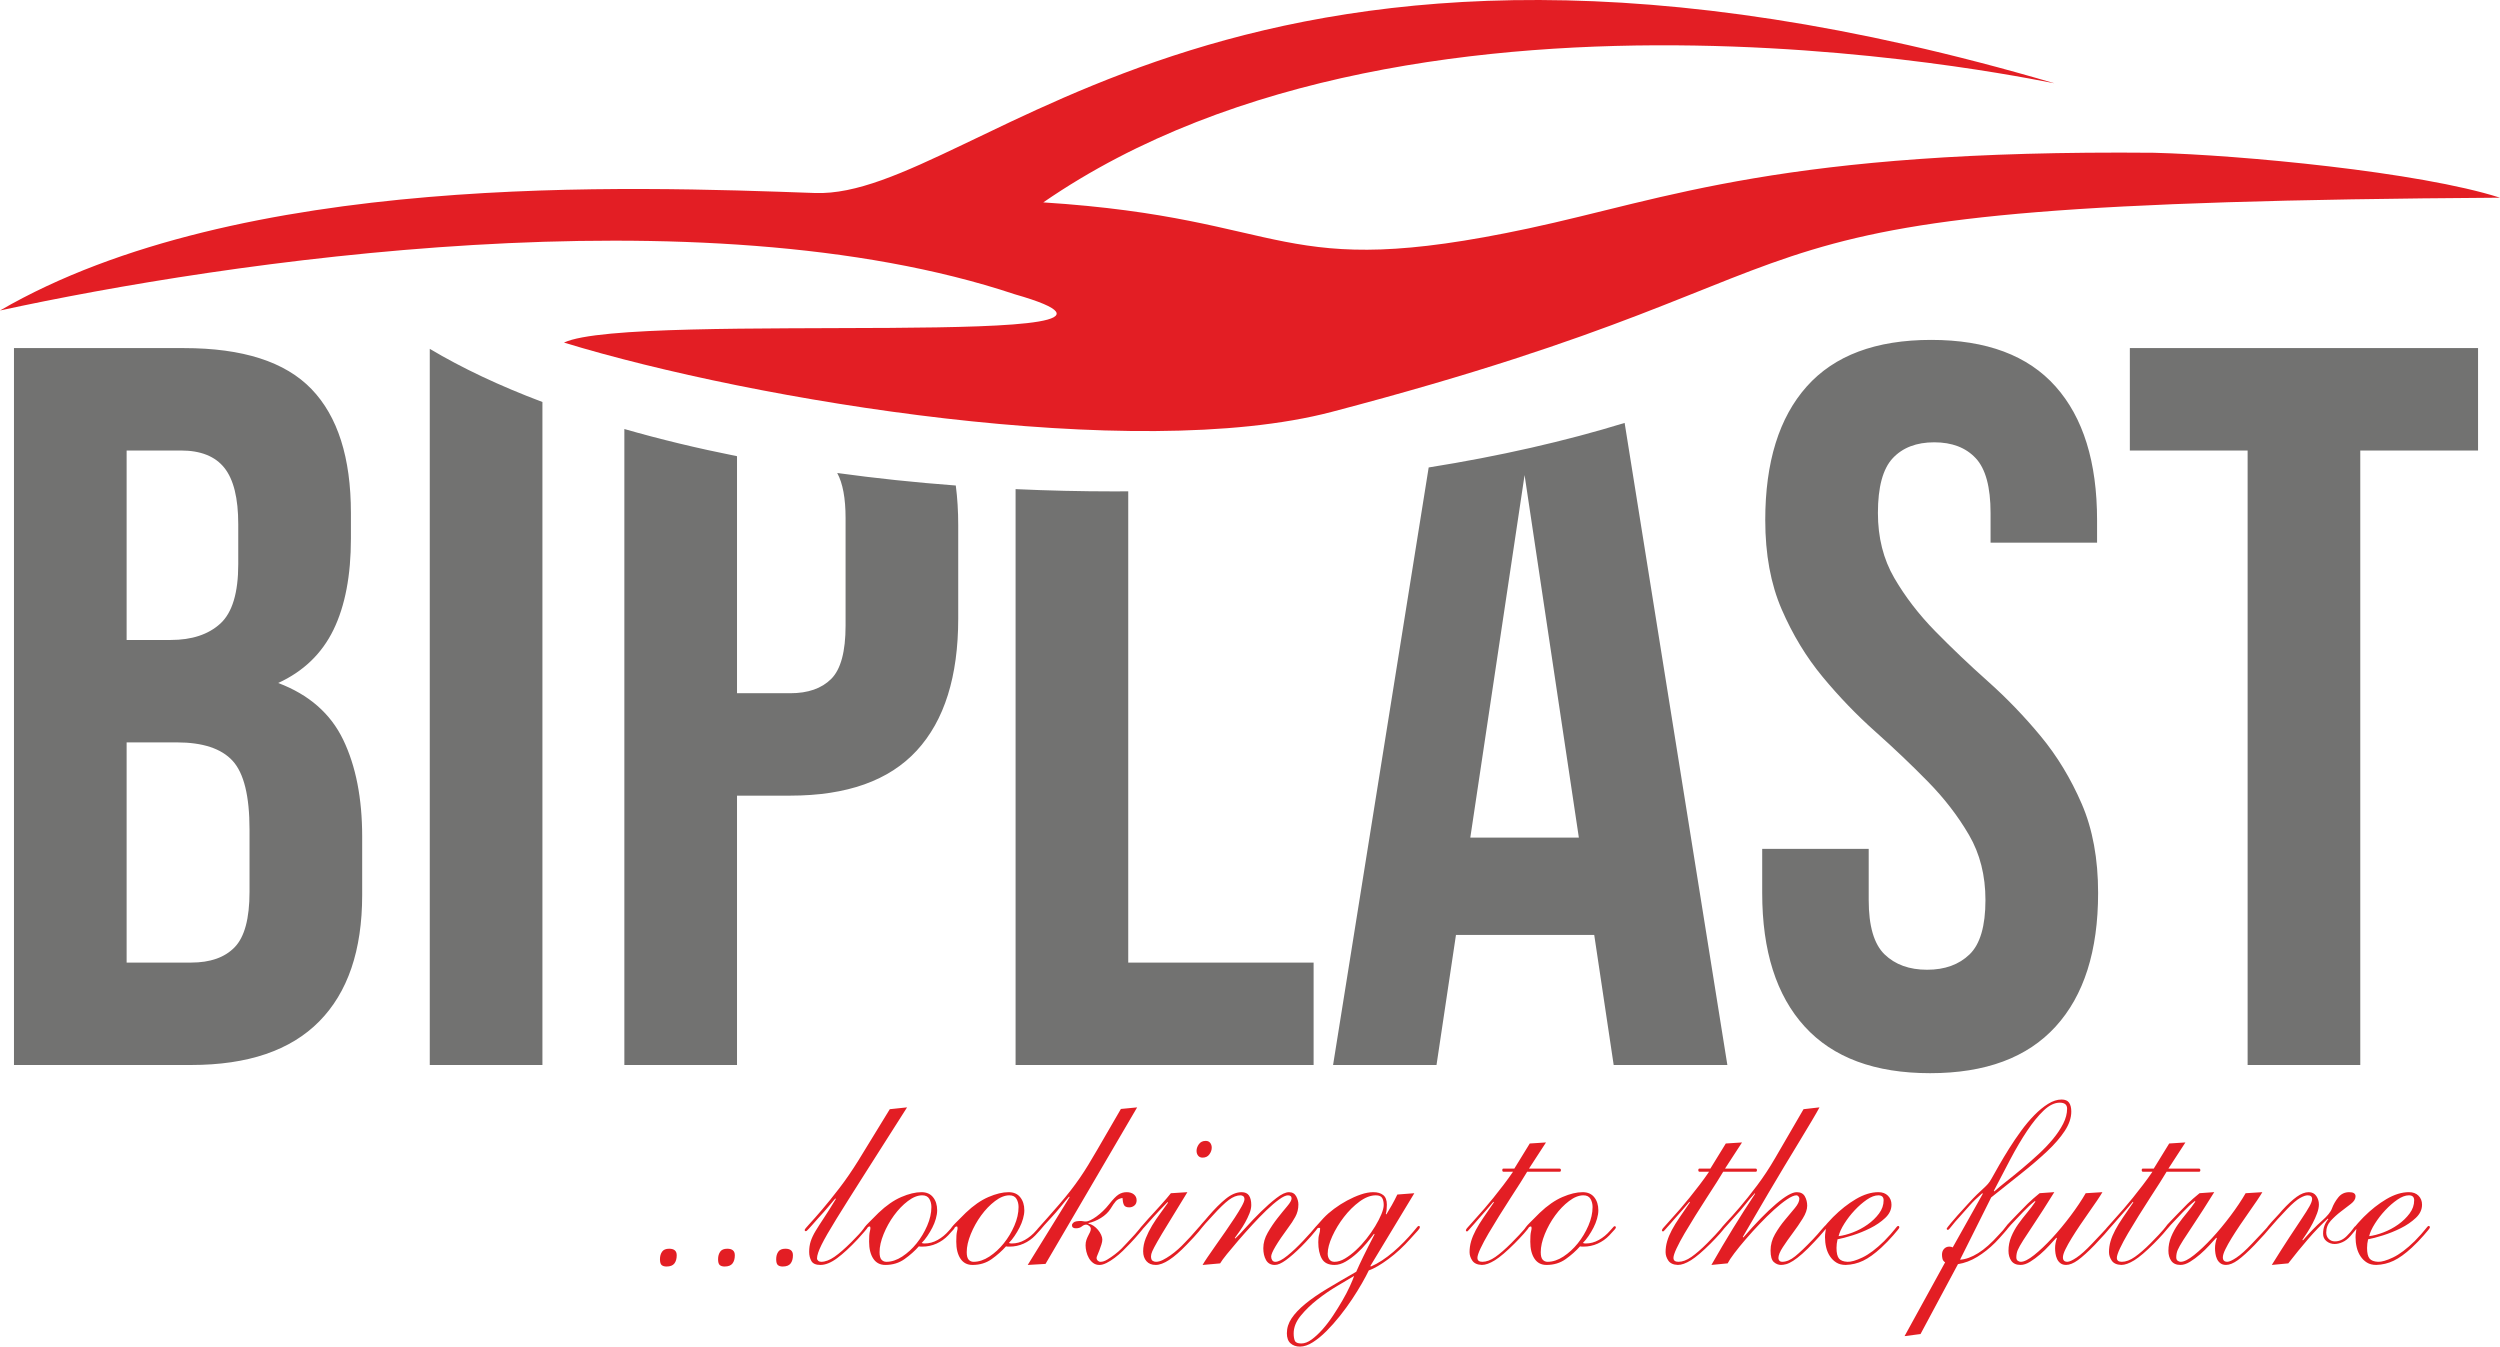
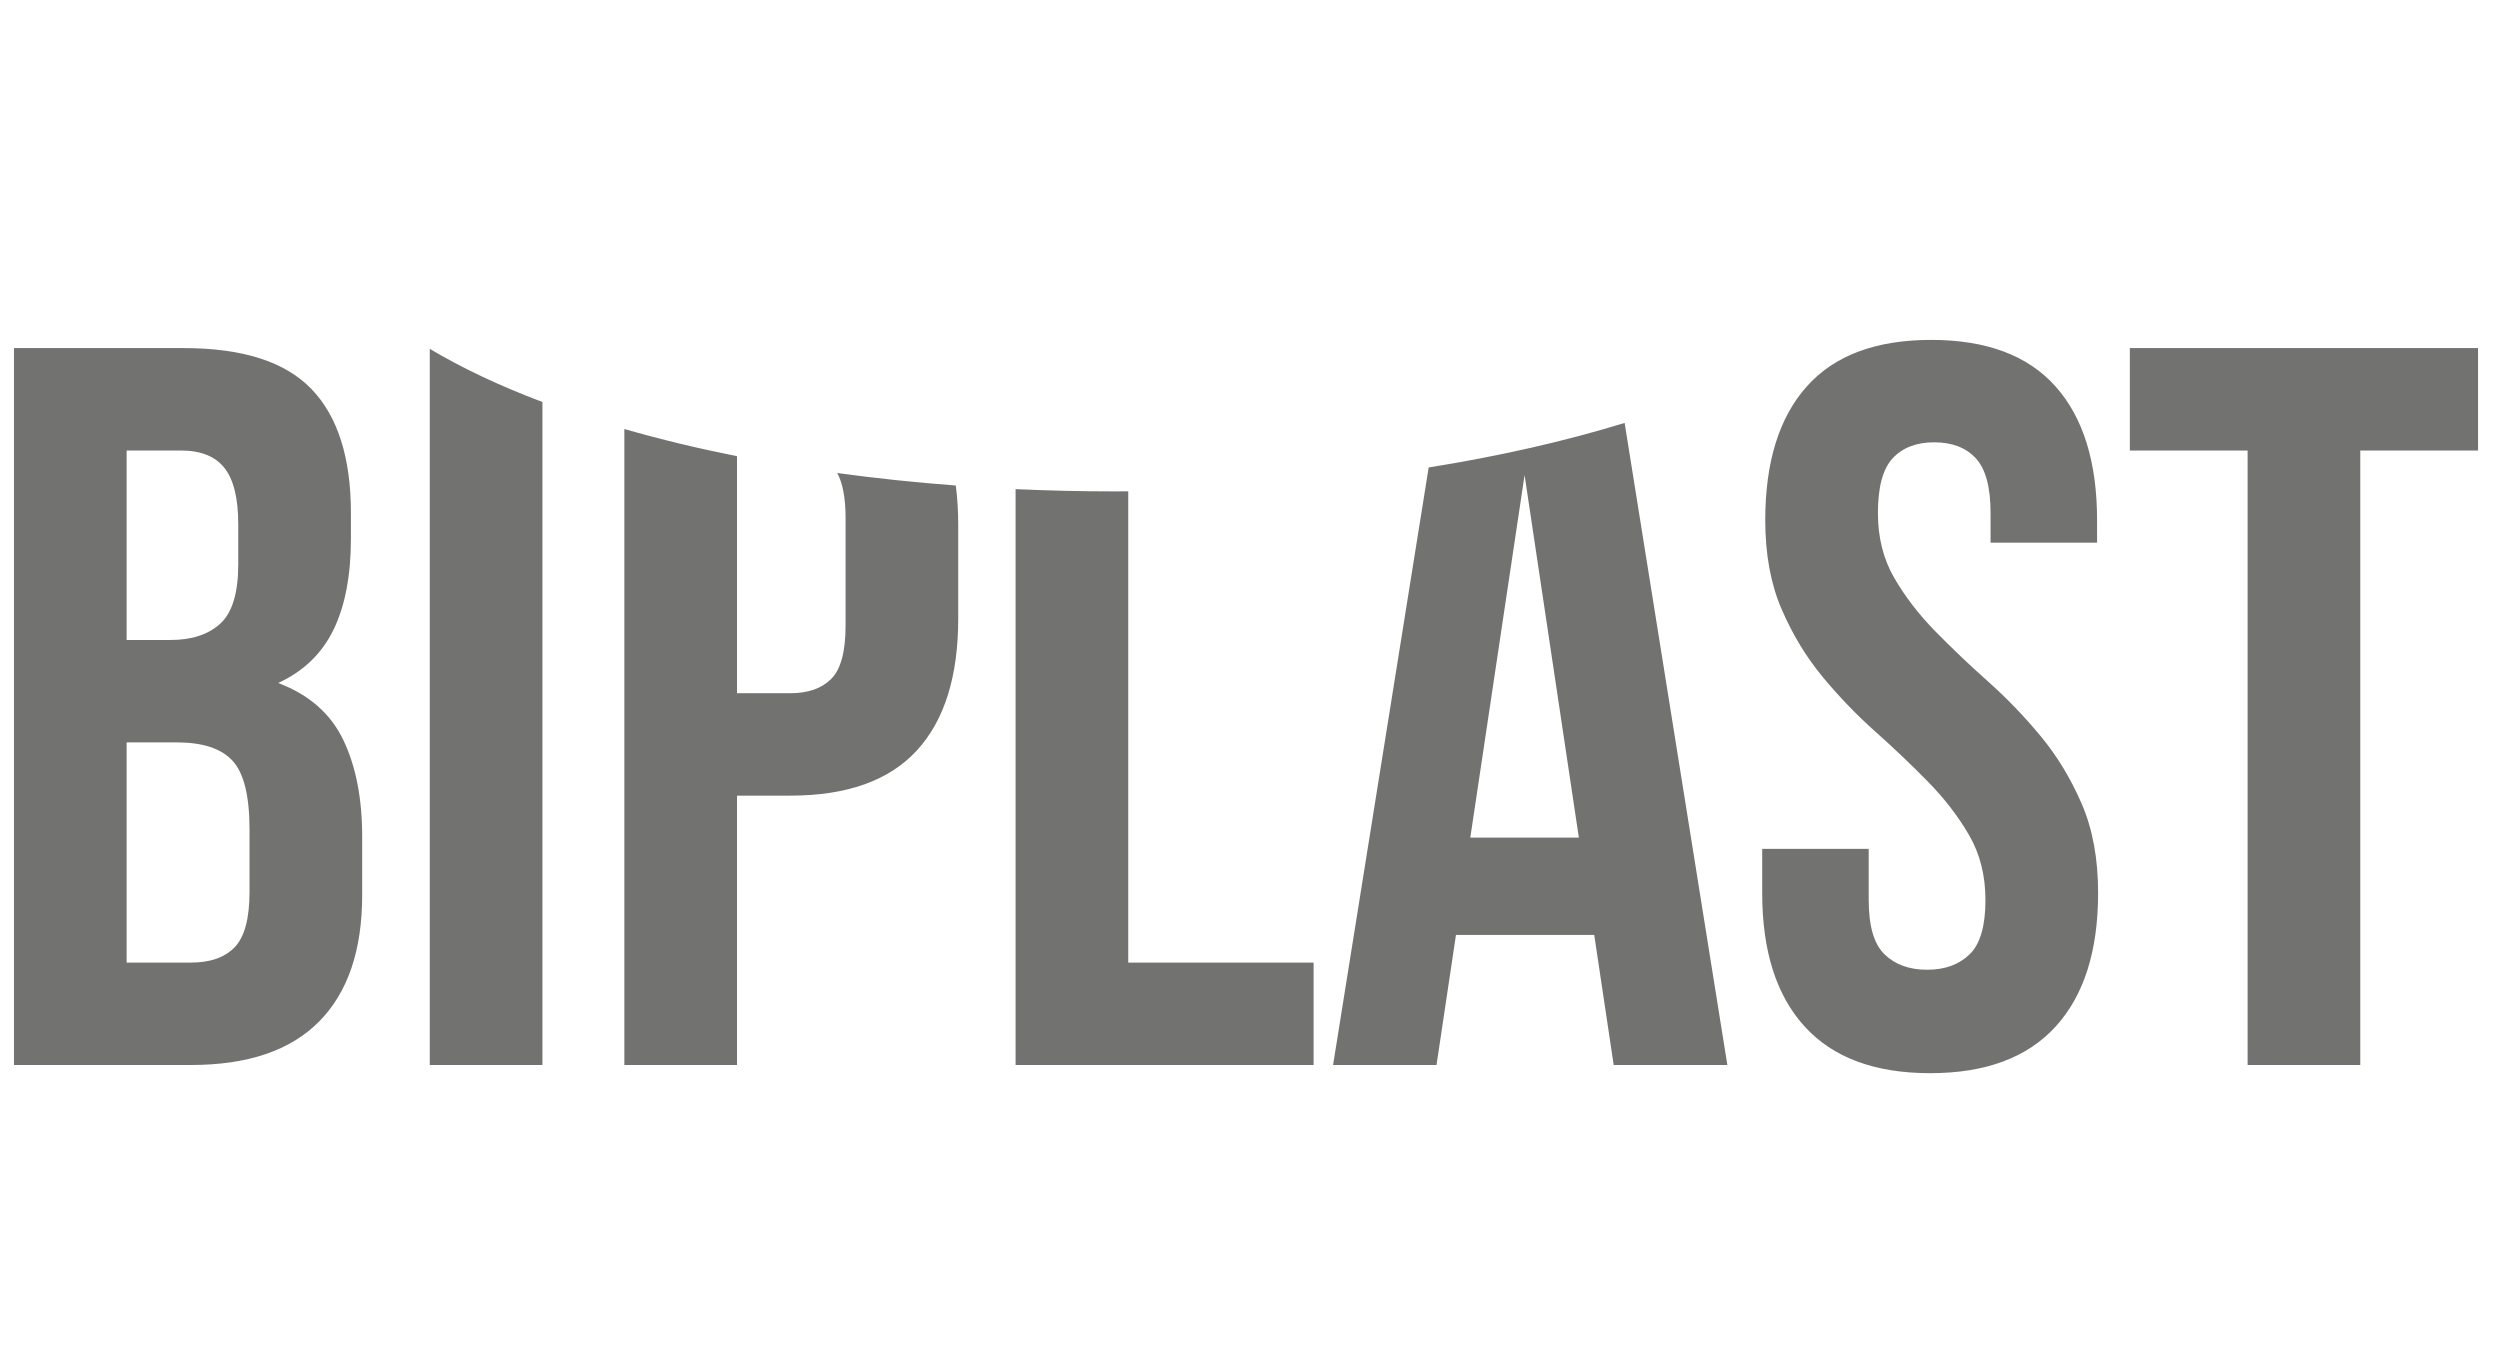
<svg xmlns="http://www.w3.org/2000/svg" xml:space="preserve" width="218.068mm" height="117.461mm" version="1.1" style="shape-rendering:geometricPrecision; text-rendering:geometricPrecision; image-rendering:optimizeQuality; fill-rule:evenodd; clip-rule:evenodd" viewBox="0 0 6076.21 3272.9">
  <defs>
    <style type="text/css">
   
    .fil0 {fill:#727271}
    .fil1 {fill:#E31E24}
    .fil2 {fill:#E31E24;fill-rule:nonzero}
   
  </style>
  </defs>
  <g id="Layer_x0020_1">
    <path class="fil0" d="M447.16 846.03c142.71,0 246.01,33.19 309.9,99.57 63.89,66.38 95.83,166.77 95.83,301.19l0 62.23c0,89.61 -14.1,163.45 -42.31,221.53 -28.21,58.08 -73.01,101.23 -134.42,129.44 74.68,28.21 127.36,74.26 158.06,138.15 30.7,63.89 46.05,142.29 46.05,235.22l0 141.88c0,134.41 -34.85,236.88 -104.55,307.41 -69.7,70.53 -173.41,105.79 -311.14,105.79l-430.62 0 0 -1742.4 413.2 0zm-139.39 958.32l0 535.17 156.81 0c46.47,0 81.73,-12.44 105.79,-37.33 24.06,-24.89 36.09,-69.7 36.09,-134.42l0 -151.84c0,-81.31 -13.69,-136.9 -41.07,-166.77 -27.38,-29.87 -72.6,-44.81 -135.66,-44.81l-121.97 0zm0 -709.41l0 460.49 107.03 0c51.44,0 91.68,-13.28 120.72,-39.83 29.04,-26.55 43.56,-74.67 43.56,-144.37l0 -97.08c0,-63.06 -11.2,-108.69 -33.6,-136.9 -22.4,-28.21 -57.67,-42.32 -105.79,-42.32l-131.92 0zm1010.59 -117.88l0 1611.36 -273.81 0 0 -1740.59c78.49,46.87 170.4,90.22 273.81,129.22zm1004.66 202.97c3.95,30.21 5.93,62.41 5.93,96.61l0 226.51c0,141.05 -33.6,248.09 -100.81,321.1 -67.21,73.01 -169.68,109.52 -307.41,109.52l-129.44 0 0 654.65 -273.81 0 0 -1545.73c85.99,24.74 177.54,46.86 273.81,66.06l0 576.11 129.44 0c43.14,0 76.33,-11.62 99.57,-34.85 23.23,-23.23 34.85,-66.38 34.85,-129.44l0 -261.36c0,-48.14 -6.77,-84.68 -20.31,-109.61 92.97,12.8 189.26,22.99 288.18,30.41zm419.14 14.12l0 1145.36 450.54 0 0 248.92 -724.34 0 0 -1399.62c78.6,3.62 158.61,5.51 239.8,5.51 11.37,0 22.68,-0.09 34,-0.16zm1456.15 1394.28l-276.29 0 -47.29 -316.12 -336.03 0 -47.29 316.12 -251.4 0 232.36 -1452.29c172.76,-27.54 332.86,-64.17 476.27,-108.25l249.68 1560.54zm-624.78 -552.59l263.85 0 -131.92 -881.16 -131.93 881.16zm716.87 -771.64c0,-141.05 33.6,-249.33 100.81,-324.83 67.21,-75.51 168.02,-113.26 302.43,-113.26 134.42,0 235.23,37.75 302.43,113.26 67.21,75.5 100.81,183.78 100.81,324.83l0 54.76 -258.87 0 0 -72.19c0,-63.06 -12.03,-107.45 -36.09,-133.17 -24.06,-25.72 -57.66,-38.58 -100.81,-38.58 -43.14,0 -76.75,12.86 -100.81,38.58 -24.06,25.72 -36.09,70.11 -36.09,133.17 0,59.74 13.28,112.43 39.83,158.06 26.55,45.64 59.74,88.78 99.57,129.44 39.83,40.66 82.55,81.31 128.19,121.97 45.64,40.66 88.36,85.05 128.19,133.17 39.83,48.12 73.01,102.88 99.57,164.29 26.55,61.4 39.83,133.58 39.83,216.55 0,141.05 -34.43,249.33 -103.3,324.83 -68.87,75.51 -170.5,113.26 -304.92,113.26 -134.42,0 -236.05,-37.75 -304.92,-113.26 -68.87,-75.5 -103.3,-183.78 -103.3,-324.83l0 -107.03 258.87 0 0 124.46c0,63.06 12.86,107.03 38.58,131.92 25.72,24.89 60.16,37.34 103.3,37.34 43.14,0 77.58,-12.45 103.3,-37.34 25.72,-24.89 38.58,-68.87 38.58,-131.92 0,-59.74 -13.28,-112.43 -39.83,-158.06 -26.55,-45.63 -59.74,-88.78 -99.57,-129.44 -39.83,-40.66 -82.55,-81.31 -128.19,-121.97 -45.64,-40.66 -88.36,-85.05 -128.19,-133.17 -39.83,-48.12 -73.01,-102.88 -99.57,-164.28 -26.55,-61.4 -39.83,-133.58 -39.83,-216.55zm886.14 -418.18l846.31 0 0 248.91 -286.25 0 0 1493.49 -273.81 0 0 -1493.49 -286.25 0 0 -248.91z" />
-     <path class="fil1" d="M2466.68 715.31c487.63,139.53 -931.04,39.09 -1095.93,117.34 462.87,141.46 1387.16,294.01 1865.66,168.52 1411.56,-370.18 755.72,-507.15 2839.8,-520.67 -195.43,-62.8 -632.1,-103.8 -841.04,-109.19 -900.59,-8.25 -1185.04,112.3 -1519.96,183.84 -616.07,131.57 -569.61,-24.18 -1179.52,-63.23 924.92,-637.78 2477.17,-282.12 2456.47,-289.86 -1981.37,-582.49 -2614.02,281.11 -3011.14,267.06 -448.46,-15.9 -1397.17,-53.3 -1981.01,285.55 540.6,-117.61 1703.7,-293.76 2466.68,-39.35z" />
    <g id="_2161422571744">
-       <path class="fil2" d="M1626.31 3034.98c12.3,0 18.45,5.3 18.45,15.9 0,8.48 -1.91,15.16 -5.73,20.04 -3.82,4.88 -10.18,7.32 -19.08,7.32 -5.09,0 -9.01,-1.17 -11.77,-3.5 -2.76,-2.33 -4.13,-7.1 -4.13,-14.31 0,-7.21 1.7,-13.25 5.09,-18.13 3.39,-4.88 9.12,-7.31 17.18,-7.31zm141.23 0c12.3,0 18.45,5.3 18.45,15.9 0,8.48 -1.91,15.16 -5.73,20.04 -3.82,4.88 -10.18,7.32 -19.08,7.32 -5.09,0 -9.01,-1.17 -11.77,-3.5 -2.76,-2.33 -4.13,-7.1 -4.13,-14.31 0,-7.21 1.7,-13.25 5.09,-18.13 3.39,-4.88 9.12,-7.31 17.18,-7.31zm141.23 0c12.3,0 18.45,5.3 18.45,15.9 0,8.48 -1.91,15.16 -5.73,20.04 -3.82,4.88 -10.18,7.32 -19.08,7.32 -5.09,0 -9.01,-1.17 -11.77,-3.5 -2.76,-2.33 -4.13,-7.1 -4.13,-14.31 0,-7.21 1.7,-13.25 5.09,-18.13 3.39,-4.88 9.12,-7.31 17.18,-7.31zm295.82 -343.53c-41.56,65.31 -76.24,119.81 -104.01,163.49 -27.78,43.68 -50.26,79.41 -67.44,107.19 -17.18,27.78 -29.37,48.98 -36.58,63.62 -7.21,14.63 -10.82,25.55 -10.82,32.76 0,2.12 0.96,4.03 2.86,5.73 1.91,1.7 4.35,2.54 7.31,2.54 9.76,0 20.46,-4.03 32.13,-12.09 11.66,-8.06 25.55,-20.15 41.67,-36.26 14.42,-14.42 23.65,-24.49 27.67,-30.22 4.03,-5.73 6.89,-8.59 8.59,-8.59 2.12,0 3.18,1.06 3.18,3.18 0,0.42 -0.85,1.7 -2.54,3.82 -1.7,2.12 -3.82,4.66 -6.36,7.63 -2.54,2.97 -5.19,5.94 -7.95,8.91 -2.76,2.97 -5.19,5.73 -7.31,8.27 -18.66,19.93 -35.41,35.41 -50.26,46.44 -14.84,11.03 -28.42,16.54 -40.71,16.54 -11.03,0 -18.34,-3.18 -21.95,-9.54 -3.61,-6.36 -5.41,-13.78 -5.41,-22.27 0,-9.33 1.27,-17.92 3.82,-25.76 2.54,-7.85 6.57,-16.33 12.09,-25.45 5.51,-9.12 12.3,-19.72 20.36,-31.81 8.06,-12.09 17.6,-27.25 28.63,-45.49l-1.27 -1.27c-5.51,6.36 -11.24,13.15 -17.18,20.36 -5.94,7.21 -14.21,16.54 -24.81,27.99 -5.93,6.79 -10.71,12.19 -14.31,16.22 -3.6,4.03 -6.47,7.21 -8.59,9.54 -2.12,2.33 -3.61,3.82 -4.45,4.45 -0.85,0.64 -1.7,0.96 -2.54,0.96 -1.7,0 -2.54,-1.06 -2.54,-3.18 0,-1.27 3.92,-6.15 11.77,-14.63 7.85,-8.48 18.03,-20.04 30.54,-34.67 12.51,-14.63 26.51,-32.02 41.99,-52.17 15.48,-20.14 30.85,-42.51 46.12,-67.11l76.34 -124.69 41.99 -4.45zm59.16 242.38c0,-7.63 -1.7,-14.31 -5.09,-20.04 -3.39,-5.73 -9.12,-8.59 -17.18,-8.59 -11.03,0 -22.69,4.66 -34.99,14 -12.3,9.33 -23.54,20.99 -33.72,34.99 -10.18,14 -18.55,29.05 -25.13,45.17 -6.57,16.12 -9.86,30.75 -9.86,43.9 0,8.91 1.59,15.05 4.77,18.45 3.18,3.39 7.1,5.09 11.77,5.09 12.72,0 25.55,-4.24 38.49,-12.72 12.93,-8.48 24.6,-19.19 34.99,-32.13 10.39,-12.93 18.98,-27.25 25.76,-42.94 6.79,-15.69 10.18,-30.75 10.18,-45.17zm14 7.63c0,6.36 -1.06,13.25 -3.18,20.67 -2.12,7.42 -4.98,14.63 -8.59,21.63 -3.6,7 -7.63,13.78 -12.09,20.36 -4.45,6.57 -9.01,12.19 -13.68,16.86 1.7,0.85 4.03,1.27 7,1.27 11.03,0 21.63,-2.86 31.81,-8.59 10.18,-5.73 19.3,-13.25 27.35,-22.58 4.24,-4.66 6.89,-7.63 7.95,-8.91 1.06,-1.27 2.01,-1.91 2.86,-1.91 2.12,0 3.18,1.06 3.18,3.18 0,0.85 -0.85,2.33 -2.54,4.46 -1.7,2.12 -6.15,7 -13.36,14.63 -8.06,8.48 -17.49,15.16 -28.31,20.04 -10.81,4.88 -22.37,7.31 -34.67,7.31 -4.24,0 -7,-0.21 -8.27,-0.64 -9.75,11.03 -21.31,21.31 -34.67,30.85 -13.36,9.54 -28.94,14.31 -46.76,14.31 -12.72,0 -22.48,-5.09 -29.26,-15.27 -6.78,-10.18 -10.18,-23.96 -10.18,-41.35 0,-11.45 0.53,-19.3 1.59,-23.54 1.06,-4.24 1.59,-7.42 1.59,-9.54 0,-2.54 -0.64,-3.82 -1.91,-3.82 -2.55,0 -4.88,1.7 -7,5.09 -2.12,3.39 -3.61,5.09 -4.45,5.09 -2.54,0 -3.82,-1.06 -3.82,-3.18 0,-0.85 1.17,-2.76 3.5,-5.73 2.33,-2.97 5.41,-6.36 9.22,-10.18 3.82,-3.82 7.85,-7.85 12.09,-12.09 4.24,-4.24 8.27,-8.27 12.09,-12.09 18.66,-17.81 37.11,-30.64 55.35,-38.49 18.24,-7.85 34.57,-11.77 48.98,-11.77 12.3,0 21.74,4.13 28.31,12.4 6.58,8.27 9.86,18.77 9.86,31.49zm197.85 -7.63c0,-7.63 -1.7,-14.31 -5.09,-20.04 -3.39,-5.73 -9.12,-8.59 -17.18,-8.59 -11.03,0 -22.69,4.66 -34.99,14 -12.3,9.33 -23.54,20.99 -33.72,34.99 -10.18,14 -18.55,29.05 -25.13,45.17 -6.57,16.12 -9.86,30.75 -9.86,43.9 0,8.91 1.59,15.05 4.77,18.45 3.18,3.39 7.1,5.09 11.77,5.09 12.72,0 25.55,-4.24 38.49,-12.72 12.93,-8.48 24.6,-19.19 34.99,-32.13 10.39,-12.93 18.98,-27.25 25.76,-42.94 6.79,-15.69 10.18,-30.75 10.18,-45.17zm14 7.63c0,6.36 -1.06,13.25 -3.18,20.67 -2.12,7.42 -4.98,14.63 -8.59,21.63 -3.6,7 -7.63,13.78 -12.09,20.36 -4.45,6.57 -9.01,12.19 -13.68,16.86 1.7,0.85 4.03,1.27 7,1.27 11.03,0 21.63,-2.86 31.81,-8.59 10.18,-5.73 19.3,-13.25 27.35,-22.58 4.24,-4.66 6.89,-7.63 7.95,-8.91 1.06,-1.27 2.01,-1.91 2.86,-1.91 2.12,0 3.18,1.06 3.18,3.18 0,0.85 -0.85,2.33 -2.54,4.46 -1.7,2.12 -6.15,7 -13.36,14.63 -8.06,8.48 -17.49,15.16 -28.31,20.04 -10.81,4.88 -22.37,7.31 -34.67,7.31 -4.24,0 -7,-0.21 -8.27,-0.64 -9.75,11.03 -21.31,21.31 -34.67,30.85 -13.36,9.54 -28.94,14.31 -46.76,14.31 -12.72,0 -22.48,-5.09 -29.26,-15.27 -6.78,-10.18 -10.18,-23.96 -10.18,-41.35 0,-11.45 0.53,-19.3 1.59,-23.54 1.06,-4.24 1.59,-7.42 1.59,-9.54 0,-2.54 -0.64,-3.82 -1.91,-3.82 -2.55,0 -4.88,1.7 -7,5.09 -2.12,3.39 -3.61,5.09 -4.45,5.09 -2.54,0 -3.82,-1.06 -3.82,-3.18 0,-0.85 1.17,-2.76 3.5,-5.73 2.33,-2.97 5.41,-6.36 9.22,-10.18 3.82,-3.82 7.85,-7.85 12.09,-12.09 4.24,-4.24 8.27,-8.27 12.09,-12.09 18.66,-17.81 37.11,-30.64 55.35,-38.49 18.24,-7.85 34.57,-11.77 48.98,-11.77 12.3,0 21.74,4.13 28.31,12.4 6.58,8.27 9.86,18.77 9.86,31.49zm255.1 -7c-6.78,0 -11.13,-2.01 -13.04,-6.04 -1.91,-4.03 -3.08,-9.65 -3.5,-16.86 -7.21,1.27 -12.62,3.92 -16.22,7.95 -3.6,4.03 -7.95,10.28 -13.04,18.77 -5.51,8.48 -13.25,15.8 -23.22,21.95 -9.97,6.15 -20.04,10.28 -30.22,12.4l0 1.27c4.24,0.85 8.38,2.65 12.4,5.41 4.03,2.76 7.63,6.04 10.81,9.86 3.18,3.82 5.73,7.85 7.63,12.09 1.91,4.24 2.86,8.06 2.86,11.45 0,3.39 -0.74,7.42 -2.23,12.09 -1.49,4.66 -3.07,9.22 -4.77,13.68 -1.7,4.46 -3.29,8.38 -4.77,11.77 -1.48,3.39 -2.23,5.73 -2.23,7 0,2.54 0.96,4.77 2.86,6.68 1.91,1.91 4.13,2.86 6.68,2.86 5.09,0 10.6,-1.8 16.54,-5.41 5.94,-3.61 11.98,-7.74 18.13,-12.4 6.15,-4.67 11.77,-9.54 16.86,-14.63 5.09,-5.09 9.12,-9.33 12.09,-12.72 8.91,-9.33 15.69,-16.65 20.36,-21.95 4.67,-5.3 8.16,-9.43 10.5,-12.4 2.33,-2.97 3.82,-4.88 4.46,-5.73 0.64,-0.85 1.38,-1.27 2.23,-1.27 2.54,0 3.82,1.06 3.82,3.18 0,0.43 -0.96,1.91 -2.86,4.46 -1.91,2.54 -4.45,5.62 -7.63,9.22 -3.18,3.61 -6.68,7.63 -10.5,12.09 -3.82,4.45 -7.63,8.59 -11.45,12.4 -5.51,5.94 -11.56,12.09 -18.13,18.45 -6.57,6.36 -13.25,12.09 -20.04,17.18 -6.78,5.09 -13.36,9.22 -19.72,12.4 -6.36,3.18 -12.09,4.77 -17.18,4.77 -5.94,0 -11.03,-1.59 -15.27,-4.77 -4.24,-3.18 -7.74,-7.21 -10.5,-12.09 -2.76,-4.88 -4.77,-10.07 -6.04,-15.59 -1.27,-5.51 -1.91,-10.6 -1.91,-15.27 0,-4.67 0.64,-8.91 1.91,-12.73 1.27,-3.82 2.76,-7.31 4.45,-10.5 1.7,-3.18 3.18,-6.15 4.46,-8.91 1.27,-2.76 1.91,-5.41 1.91,-7.95 0,-2.54 -1.27,-4.88 -3.82,-7 -2.55,-2.12 -5.09,-3.18 -7.63,-3.18 -3.39,0 -6.89,1.49 -10.5,4.45 -3.61,2.97 -8.38,4.45 -14.31,4.45 -6.36,0 -9.54,-2.54 -9.54,-7.63 0,-2.12 1.38,-4.35 4.13,-6.68 2.76,-2.33 8.8,-3.5 18.13,-3.5 1.7,0 3.29,0.21 4.77,0.64 1.49,0.42 3.92,0.64 7.32,0.64 2.54,0 6.04,-1.06 10.5,-3.18 4.45,-2.12 9.33,-5.09 14.63,-8.91 5.3,-3.82 10.6,-8.27 15.9,-13.36 5.3,-5.09 10.28,-10.6 14.95,-16.54 9.33,-11.88 16.97,-19.72 22.9,-23.54 5.94,-3.82 12.51,-5.73 19.72,-5.73 7.21,0 13.04,1.8 17.5,5.41 4.45,3.61 6.68,8.38 6.68,14.31 0,5.51 -1.8,9.76 -5.41,12.72 -3.6,2.97 -7.74,4.45 -12.4,4.45zm19.09 -243.01l-222.66 380.43 -43.26 2.54 101.79 -164.77 -1.27 -1.27c-2.55,2.97 -5.62,6.57 -9.23,10.81 -3.61,4.24 -7.31,8.8 -11.13,13.68 -3.82,4.88 -7.74,9.54 -11.77,13.99 -4.03,4.46 -7.74,8.59 -11.13,12.41 -7.21,7.63 -12.83,13.78 -16.86,18.45 -4.03,4.66 -7.1,8.27 -9.22,10.81 -2.12,2.54 -3.61,4.13 -4.46,4.77 -0.85,0.64 -1.48,0.96 -1.91,0.96 -1.69,0 -2.54,-1.27 -2.54,-3.82 0,-0.85 0.53,-2.01 1.59,-3.5 1.06,-1.49 3.5,-4.24 7.32,-8.27 3.81,-4.03 9.22,-10.07 16.22,-18.13 7,-8.06 16.65,-19.08 28.94,-33.08 10.6,-12.3 19.93,-23.65 27.99,-34.04 8.06,-10.39 15.59,-20.67 22.59,-30.85 7,-10.18 13.78,-20.67 20.36,-31.49 6.57,-10.82 13.68,-22.8 21.31,-35.94 7.63,-13.15 16.12,-27.78 25.45,-43.89 9.33,-16.12 20.15,-34.78 32.44,-55.98l39.44 -3.82zm144.41 105.6c0,-5.51 1.91,-10.92 5.73,-16.22 3.82,-5.3 9.33,-7.95 16.54,-7.95 4.66,0 8.27,1.59 10.81,4.77 2.55,3.18 3.82,7.11 3.82,11.77 0,5.51 -1.91,10.92 -5.73,16.22 -3.81,5.3 -9.33,7.95 -16.54,7.95 -4.66,0 -8.27,-1.59 -10.81,-4.77 -2.54,-3.18 -3.82,-7.11 -3.82,-11.77zm-22.27 100.51c-19.08,31.39 -34.46,56.51 -46.12,75.39 -11.66,18.87 -20.57,33.72 -26.72,44.53 -6.15,10.81 -10.28,18.66 -12.41,23.54 -2.12,4.88 -3.18,9.01 -3.18,12.4 0,5.51 1.27,9.12 3.82,10.81 2.54,1.7 5.3,2.54 8.27,2.54 5.09,0 10.6,-1.48 16.54,-4.45 5.94,-2.97 12.09,-6.68 18.45,-11.13 6.36,-4.46 12.62,-9.44 18.77,-14.95 6.15,-5.51 11.77,-11.03 16.86,-16.54 4.24,-4.24 8.59,-8.8 13.04,-13.68 4.45,-4.88 8.48,-9.43 12.09,-13.68 3.61,-4.24 6.68,-7.74 9.22,-10.5 2.55,-2.76 4.03,-4.13 4.46,-4.13 2.54,0 3.81,1.06 3.81,3.18 0,0.85 -3.07,4.98 -9.22,12.4 -6.15,7.42 -16.01,18.13 -29.58,32.13 -31.38,32.66 -56.4,48.98 -75.07,48.98 -9.76,0 -17.28,-3.08 -22.59,-9.23 -5.3,-6.15 -7.95,-14.1 -7.95,-23.85 0,-10.6 2.12,-21.21 6.36,-31.81 4.24,-10.6 9.43,-20.99 15.58,-31.17 6.15,-10.18 12.73,-19.93 19.72,-29.26 7,-9.33 13.25,-18.03 18.77,-26.08l-1.27 -1.27c-3.82,3.82 -9.97,10.18 -18.45,19.08 -8.48,8.91 -20.36,22.05 -35.63,39.44 -3.39,3.82 -5.51,6.15 -6.36,7 -0.85,0.85 -1.7,1.27 -2.54,1.27 -1.7,0 -2.55,-1.27 -2.55,-3.82 0,-0.85 1.06,-2.44 3.18,-4.77 2.12,-2.33 7.42,-8.38 15.9,-18.13 4.24,-4.67 9.01,-9.86 14.31,-15.59 5.3,-5.73 10.5,-11.45 15.58,-17.18 5.09,-5.73 9.86,-11.13 14.31,-16.22 4.46,-5.09 7.95,-9.33 10.5,-12.72l40.08 -2.55zm36.9 176.85c2.12,-3.82 6.04,-9.97 11.77,-18.45 5.73,-8.48 12.4,-18.13 20.04,-28.94 7.63,-10.82 15.58,-22.16 23.85,-34.04 8.27,-11.88 15.8,-23.01 22.58,-33.4 6.79,-10.39 12.41,-19.62 16.86,-27.67 4.45,-8.06 6.68,-13.78 6.68,-17.18 0,-3.39 -0.95,-5.83 -2.86,-7.32 -1.91,-1.49 -4.13,-2.23 -6.68,-2.23 -8.91,0 -18.34,3.71 -28.31,11.13 -9.96,7.42 -23.01,20.04 -39.12,37.85 -7.63,8.06 -13.46,14.42 -17.49,19.08 -4.03,4.67 -7,8.16 -8.91,10.5 -1.91,2.33 -3.18,3.81 -3.82,4.45 -0.64,0.64 -1.16,0.95 -1.59,0.95 -2.12,0 -3.18,-1.27 -3.18,-3.82 0,-0.42 0.85,-1.8 2.54,-4.13 1.7,-2.33 3.82,-4.88 6.36,-7.63 2.55,-2.76 5.2,-5.73 7.95,-8.91 2.76,-3.18 5.2,-6.04 7.32,-8.59 15.27,-17.81 29.47,-32.02 42.62,-42.62 13.15,-10.6 25.87,-15.9 38.17,-15.9 8.48,0 14.53,2.76 18.13,8.27 3.61,5.51 5.41,13.15 5.41,22.9 0,6.36 -1.49,13.25 -4.45,20.67 -2.97,7.42 -6.47,14.74 -10.5,21.95 -4.03,7.21 -8.38,14.1 -13.04,20.68 -4.66,6.57 -8.69,12.19 -12.09,16.86l1.27 1.27c6.36,-5.93 15.16,-15.16 26.4,-27.67 11.24,-12.51 23.22,-25.02 35.94,-37.53 12.72,-12.51 25.23,-23.54 37.53,-33.08 12.3,-9.54 22.48,-14.31 30.54,-14.31 8.06,0 13.89,3.29 17.5,9.86 3.6,6.57 5.41,13.25 5.41,20.04 0,11.03 -2.54,21.1 -7.63,30.22 -5.09,9.12 -10.39,17.28 -15.9,24.49 -28.42,38.59 -42.62,62.55 -42.62,71.89 0,3.39 0.85,6.36 2.54,8.91 1.7,2.55 4.24,3.82 7.63,3.82 7.21,0 16.96,-4.98 29.26,-14.95 12.3,-9.97 25.02,-21.95 38.17,-35.94 8.06,-8.48 14.21,-15.16 18.45,-20.04 4.24,-4.88 7.32,-8.48 9.22,-10.81 1.91,-2.33 3.18,-3.82 3.82,-4.45 0.64,-0.64 1.38,-0.95 2.23,-0.95 1.7,0 2.55,1.06 2.55,3.18 0,0.85 -1.7,3.39 -5.09,7.63 -3.39,4.24 -7.31,8.91 -11.77,14 -4.45,5.09 -8.91,9.97 -13.36,14.63 -4.45,4.66 -7.74,8.06 -9.86,10.18 -14,14 -26.51,25.02 -37.53,33.08 -11.03,8.06 -20.15,12.09 -27.36,12.09 -9.76,0 -16.86,-3.92 -21.31,-11.77 -4.45,-7.85 -6.68,-17.49 -6.68,-28.94 0,-12.72 3.61,-25.34 10.82,-37.85 7.21,-12.51 15.05,-24.17 23.54,-34.99 8.48,-10.81 16.33,-20.46 23.54,-28.94 7.21,-8.48 10.81,-14.84 10.81,-19.08 0,-5.09 -2.97,-7.63 -8.91,-7.63 -5.09,0 -12.3,3.39 -21.63,10.18 -9.33,6.78 -19.51,15.48 -30.54,26.08 -11.03,10.6 -22.48,22.37 -34.35,35.31 -11.87,12.93 -23.11,25.55 -33.72,37.85 -10.6,12.3 -19.93,23.43 -27.99,33.4 -8.06,9.97 -13.57,17.5 -16.54,22.58l-42.62 3.82zm221.39 166.68c0,7.21 0.96,13.04 2.86,17.49 1.91,4.46 7.1,6.68 15.58,6.68 8.06,0 16.43,-3.18 25.13,-9.54 8.69,-6.36 17.49,-14.53 26.4,-24.49 8.91,-9.97 17.5,-21.2 25.77,-33.72 8.27,-12.51 15.9,-24.81 22.9,-36.9 7,-12.09 12.94,-23.43 17.81,-34.03 4.88,-10.6 8.38,-19.09 10.5,-25.45 -10.6,6.36 -24.17,14.42 -40.71,24.17 -16.54,9.76 -32.66,20.78 -48.35,33.08 -15.69,12.3 -29.27,25.45 -40.71,39.44 -11.45,13.99 -17.18,28.41 -17.18,43.26zm199.76 -335.9c-12.72,0 -25.98,5.09 -39.76,15.27 -13.78,10.18 -26.4,22.69 -37.85,37.54 -11.45,14.84 -20.89,30.43 -28.31,46.76 -7.42,16.33 -11.13,30.43 -11.13,42.31 0,5.51 1.38,10.18 4.13,13.99 2.76,3.82 6.89,5.73 12.4,5.73 8.06,0 16.54,-2.65 25.45,-7.95 8.91,-5.3 17.81,-12.09 26.72,-20.36 8.91,-8.27 17.39,-17.49 25.45,-27.67 8.06,-10.18 15.16,-20.36 21.31,-30.54 6.15,-10.18 11.13,-19.83 14.95,-28.94 3.82,-9.12 5.72,-16.65 5.72,-22.58 0,-7.21 -1.27,-12.94 -3.81,-17.18 -2.55,-4.24 -7.63,-6.36 -15.27,-6.36zm93.52 -5.09l-106.87 176.85 1.27 1.27c8.91,-3.82 18.03,-8.8 27.36,-14.95 9.33,-6.15 18.45,-13.04 27.35,-20.68 8.91,-7.63 17.5,-15.69 25.77,-24.17 8.27,-8.48 15.8,-16.75 22.58,-24.81 5.09,-5.94 8.27,-9.75 9.54,-11.45 1.27,-1.7 2.55,-2.54 3.82,-2.54 1.7,0 2.55,1.06 2.55,3.18 0,1.7 -1.49,4.24 -4.46,7.63 -2.97,3.39 -9.12,10.18 -18.45,20.36 -16.96,19.08 -34.78,35.52 -53.44,49.3 -18.66,13.78 -34.57,23.01 -47.71,27.67 -3.82,8.06 -9.23,18.23 -16.22,30.54 -7,12.3 -15.06,25.34 -24.17,39.12 -9.12,13.78 -19.08,27.46 -29.9,41.03 -10.81,13.57 -21.73,25.87 -32.76,36.9 -11.03,11.03 -22.05,20.04 -33.08,27.04 -11.03,7 -21.42,10.5 -31.17,10.5 -9.33,0 -16.97,-2.65 -22.9,-7.95 -5.93,-5.3 -8.91,-13.46 -8.91,-24.49 0,-12.72 3.82,-24.81 11.45,-36.26 7.63,-11.45 18.66,-23.12 33.08,-34.99 14.42,-11.87 32.02,-24.07 52.8,-36.58 20.78,-12.51 44.53,-26.4 71.25,-41.67 4.66,-10.6 10.28,-22.69 16.86,-36.26 6.57,-13.57 15.8,-31.81 27.67,-54.71l-1.27 -1.27c-4.66,6.36 -10.6,13.89 -17.81,22.58 -7.21,8.69 -15.16,16.96 -23.85,24.81 -8.7,7.85 -17.71,14.53 -27.04,20.04 -9.33,5.51 -18.45,8.27 -27.35,8.27 -14.84,0 -25.13,-5.09 -30.85,-15.27 -5.73,-10.18 -8.59,-23.54 -8.59,-40.08 0,-8.06 0.74,-14.42 2.23,-19.09 1.48,-4.66 2.23,-9.33 2.23,-13.99 0,-1.27 -0.85,-1.91 -2.55,-1.91 -2.12,0 -3.6,0.74 -4.45,2.23 -0.85,1.49 -1.7,2.23 -2.54,2.23 -1.7,0 -2.54,-1.27 -2.54,-3.82 0,-0.85 1.16,-2.65 3.5,-5.41 2.33,-2.76 7.95,-9.01 16.86,-18.77 7.21,-7.63 15.8,-15.16 25.76,-22.58 9.97,-7.42 20.46,-14.1 31.49,-20.04 11.03,-5.94 22.05,-10.81 33.08,-14.63 11.03,-3.82 21.2,-5.73 30.54,-5.73 10.18,0 18.24,2.33 24.17,7 5.94,4.66 8.91,12.51 8.91,23.54 0,9.33 -0.85,16.75 -2.54,22.27l1.27 1.27c4.24,-6.79 8.69,-14.31 13.36,-22.58 4.66,-8.27 9.12,-16.86 13.36,-25.77l41.35 -3.18zm280.55 -120.87l39.44 -2.54 -41.35 63.62 74.43 0c2.12,0 3.18,1.27 3.18,3.82 0,2.54 -1.06,3.82 -3.18,3.82l-78.88 0c-3.39,5.94 -8.7,14.53 -15.9,25.77 -7.21,11.24 -15.27,23.75 -24.17,37.53 -8.91,13.78 -18.13,28.31 -27.67,43.58 -9.54,15.27 -18.24,29.58 -26.08,42.94 -7.85,13.36 -14.31,25.45 -19.4,36.26 -5.09,10.81 -7.63,18.55 -7.63,23.22 0,6.36 4.03,9.54 12.09,9.54 9.76,0 20.25,-3.92 31.49,-11.77 11.24,-7.84 24.07,-18.98 38.49,-33.4 8.06,-8.06 14.53,-14.74 19.4,-20.04 4.88,-5.3 8.69,-9.54 11.45,-12.72 2.76,-3.18 4.66,-5.51 5.72,-7 1.06,-1.49 2.01,-2.23 2.86,-2.23 2.12,0 3.18,1.27 3.18,3.81 0,0.43 -1.16,2.12 -3.5,5.09 -2.33,2.97 -5.2,6.36 -8.59,10.18 -3.39,3.82 -7.11,7.85 -11.13,12.09 -4.03,4.24 -7.74,8.06 -11.13,11.45 -19.51,19.51 -35.41,33.08 -47.71,40.71 -12.3,7.63 -22.9,11.45 -31.81,11.45 -11.03,-0.42 -18.77,-3.92 -23.22,-10.5 -4.45,-6.57 -6.68,-13.47 -6.68,-20.67 0,-8.91 1.27,-17.71 3.82,-26.4 2.54,-8.7 6.36,-17.81 11.45,-27.36 5.09,-9.54 11.35,-19.72 18.77,-30.54 7.42,-10.81 15.8,-23.01 25.13,-36.58l-1.27 -1.27c-5.94,7.21 -11.77,14 -17.49,20.36 -5.73,6.36 -12.83,14.42 -21.31,24.17 -1.27,1.69 -3.29,4.03 -6.04,7 -2.76,2.97 -5.41,5.94 -7.95,8.91 -2.54,2.97 -4.88,5.62 -7,7.95 -2.12,2.33 -3.39,3.5 -3.82,3.5 -2.12,0 -3.18,-0.85 -3.18,-2.54 0,-0.42 0.21,-1.17 0.64,-2.23 0.42,-1.06 1.59,-2.65 3.5,-4.77 1.91,-2.12 4.66,-5.19 8.27,-9.22 3.6,-4.03 8.59,-9.65 14.95,-16.86 4.66,-5.09 10.5,-11.66 17.5,-19.72 7,-8.06 14.42,-16.96 22.26,-26.72 7.85,-9.76 15.9,-20.04 24.17,-30.85 8.27,-10.82 16.01,-21.52 23.22,-32.13l-22.9 0c-2.12,0 -3.18,-1.27 -3.18,-3.82 0,-2.54 0.85,-3.82 2.54,-3.82l26.72 0 37.54 -61.07zm152.68 154.59c0,-7.63 -1.7,-14.31 -5.09,-20.04 -3.39,-5.73 -9.12,-8.59 -17.18,-8.59 -11.03,0 -22.69,4.66 -34.99,14 -12.3,9.33 -23.54,20.99 -33.72,34.99 -10.18,14 -18.55,29.05 -25.13,45.17 -6.57,16.12 -9.86,30.75 -9.86,43.9 0,8.91 1.59,15.05 4.77,18.45 3.18,3.39 7.1,5.09 11.77,5.09 12.72,0 25.55,-4.24 38.49,-12.72 12.93,-8.48 24.6,-19.19 34.99,-32.13 10.39,-12.93 18.98,-27.25 25.76,-42.94 6.79,-15.69 10.18,-30.75 10.18,-45.17zm14 7.63c0,6.36 -1.06,13.25 -3.18,20.67 -2.12,7.42 -4.98,14.63 -8.59,21.63 -3.6,7 -7.63,13.78 -12.09,20.36 -4.45,6.57 -9.01,12.19 -13.68,16.86 1.7,0.85 4.03,1.27 7,1.27 11.03,0 21.63,-2.86 31.81,-8.59 10.18,-5.73 19.3,-13.25 27.35,-22.58 4.24,-4.66 6.89,-7.63 7.95,-8.91 1.06,-1.27 2.01,-1.91 2.86,-1.91 2.12,0 3.18,1.06 3.18,3.18 0,0.85 -0.85,2.33 -2.54,4.46 -1.7,2.12 -6.15,7 -13.36,14.63 -8.06,8.48 -17.49,15.16 -28.31,20.04 -10.81,4.88 -22.37,7.31 -34.67,7.31 -4.24,0 -7,-0.21 -8.27,-0.64 -9.75,11.03 -21.31,21.31 -34.67,30.85 -13.36,9.54 -28.94,14.31 -46.76,14.31 -12.72,0 -22.48,-5.09 -29.26,-15.27 -6.78,-10.18 -10.18,-23.96 -10.18,-41.35 0,-11.45 0.53,-19.3 1.59,-23.54 1.06,-4.24 1.59,-7.42 1.59,-9.54 0,-2.54 -0.64,-3.82 -1.91,-3.82 -2.55,0 -4.88,1.7 -7,5.09 -2.12,3.39 -3.61,5.09 -4.45,5.09 -2.54,0 -3.82,-1.06 -3.82,-3.18 0,-0.85 1.17,-2.76 3.5,-5.73 2.33,-2.97 5.41,-6.36 9.22,-10.18 3.82,-3.82 7.85,-7.85 12.09,-12.09 4.24,-4.24 8.27,-8.27 12.09,-12.09 18.66,-17.81 37.11,-30.64 55.35,-38.49 18.24,-7.85 34.57,-11.77 48.98,-11.77 12.3,0 21.74,4.13 28.31,12.4 6.58,8.27 9.86,18.77 9.86,31.49z" />
-       <path class="fil2" d="M4194.5 2779.24l39.44 -2.54 -41.35 63.62 74.43 0c2.12,0 3.18,1.27 3.18,3.82 0,2.54 -1.06,3.82 -3.18,3.82l-78.88 0c-3.39,5.94 -8.7,14.53 -15.9,25.77 -7.21,11.24 -15.27,23.75 -24.17,37.53 -8.91,13.78 -18.13,28.31 -27.67,43.58 -9.54,15.27 -18.24,29.58 -26.08,42.94 -7.85,13.36 -14.31,25.45 -19.4,36.26 -5.09,10.81 -7.63,18.55 -7.63,23.22 0,6.36 4.03,9.54 12.09,9.54 9.76,0 20.25,-3.92 31.49,-11.77 11.24,-7.84 24.07,-18.98 38.49,-33.4 8.06,-8.06 14.53,-14.74 19.4,-20.04 4.88,-5.3 8.69,-9.54 11.45,-12.72 2.76,-3.18 4.66,-5.51 5.72,-7 1.06,-1.49 2.01,-2.23 2.86,-2.23 2.12,0 3.18,1.27 3.18,3.81 0,0.43 -1.16,2.12 -3.5,5.09 -2.33,2.97 -5.2,6.36 -8.59,10.18 -3.39,3.82 -7.11,7.85 -11.13,12.09 -4.03,4.24 -7.74,8.06 -11.13,11.45 -19.51,19.51 -35.41,33.08 -47.71,40.71 -12.3,7.63 -22.9,11.45 -31.81,11.45 -11.03,-0.42 -18.77,-3.92 -23.22,-10.5 -4.45,-6.57 -6.68,-13.47 -6.68,-20.67 0,-8.91 1.27,-17.71 3.82,-26.4 2.54,-8.7 6.36,-17.81 11.45,-27.36 5.09,-9.54 11.35,-19.72 18.77,-30.54 7.42,-10.81 15.8,-23.01 25.13,-36.58l-1.27 -1.27c-5.94,7.21 -11.77,14 -17.49,20.36 -5.73,6.36 -12.83,14.42 -21.31,24.17 -1.27,1.69 -3.29,4.03 -6.04,7 -2.76,2.97 -5.41,5.94 -7.95,8.91 -2.54,2.97 -4.88,5.62 -7,7.95 -2.12,2.33 -3.39,3.5 -3.82,3.5 -2.12,0 -3.18,-0.85 -3.18,-2.54 0,-0.42 0.21,-1.17 0.64,-2.23 0.42,-1.06 1.59,-2.65 3.5,-4.77 1.91,-2.12 4.66,-5.19 8.27,-9.22 3.6,-4.03 8.59,-9.65 14.95,-16.86 4.66,-5.09 10.5,-11.66 17.5,-19.72 7,-8.06 14.42,-16.96 22.26,-26.72 7.85,-9.76 15.9,-20.04 24.17,-30.85 8.27,-10.82 16.01,-21.52 23.22,-32.13l-22.9 0c-2.12,0 -3.18,-1.27 -3.18,-3.82 0,-2.54 0.85,-3.82 2.54,-3.82l26.72 0 37.54 -61.07zm-34.99 295.18c34.78,-61.07 70.19,-118.75 106.24,-173.04l-0.64 -1.27c-8.91,9.75 -16.54,18.77 -22.9,27.04 -6.36,8.27 -15.27,18.55 -26.72,30.85 -6.79,7.63 -12.09,13.57 -15.9,17.81 -3.82,4.24 -6.68,7.42 -8.59,9.54 -1.91,2.12 -3.18,3.5 -3.82,4.13 -0.64,0.64 -1.17,0.96 -1.59,0.96 -1.7,0 -2.54,-1.27 -2.54,-3.82 0,-1.7 4.24,-7 12.72,-15.9 8.48,-8.91 19.19,-20.89 32.13,-35.94 12.93,-15.06 27.14,-32.87 42.62,-53.44 15.48,-20.57 30.22,-42.94 44.21,-67.12l68.71 -118.33 38.81 -4.45c-3.82,7.21 -10.07,18.13 -18.77,32.76 -8.69,14.63 -18.77,31.39 -30.22,50.26 -11.45,18.87 -23.64,39.02 -36.58,60.44 -12.93,21.42 -25.55,42.62 -37.85,63.62 -12.3,20.99 -23.96,40.93 -34.99,59.8 -11.03,18.87 -20.36,34.88 -27.99,48.03l1.27 1.27c30.54,-35.2 57.04,-62.34 79.52,-81.43 22.48,-19.08 39.23,-28.63 50.26,-28.63 9.33,0 15.9,3.39 19.72,10.18 3.82,6.79 5.72,14.42 5.72,22.9 0,8.91 -3.6,19.19 -10.81,30.86 -7.21,11.66 -15.27,23.43 -24.17,35.31 -8.91,11.88 -16.96,23.32 -24.17,34.35 -7.21,11.03 -10.81,19.93 -10.81,26.72 0,2.12 0.74,4.13 2.23,6.04 1.49,1.91 3.92,2.86 7.32,2.86 9.76,0 20.15,-4.45 31.17,-13.36 11.03,-8.91 25.45,-22.69 43.26,-41.35 3.82,-3.81 7.42,-7.74 10.82,-11.77 3.39,-4.03 6.57,-7.74 9.54,-11.13 2.97,-3.39 5.51,-6.26 7.63,-8.59 2.12,-2.33 3.61,-3.5 4.45,-3.5 2.12,0 3.18,1.06 3.18,3.18 0,0.85 -3.18,5.09 -9.54,12.72 -6.36,7.63 -13.78,15.9 -22.27,24.81 -11.45,12.3 -21.42,22.16 -29.9,29.58 -8.48,7.42 -15.9,13.15 -22.27,17.18 -6.36,4.03 -11.88,6.68 -16.54,7.95 -4.66,1.27 -8.91,1.91 -12.72,1.91 -6.36,0 -12.19,-2.33 -17.49,-7 -5.3,-4.67 -7.95,-14 -7.95,-27.99 0,-14 3.61,-27.25 10.81,-39.76 7.21,-12.51 15.27,-24.07 24.17,-34.67 8.91,-10.6 16.96,-20.25 24.17,-28.94 7.21,-8.69 10.81,-16.22 10.81,-22.58 0,-2.12 -0.74,-4.03 -2.23,-5.73 -1.49,-1.7 -3.08,-2.54 -4.77,-2.54 -5.51,0 -13.15,3.29 -22.9,9.86 -9.75,6.57 -20.25,14.95 -31.49,25.13 -11.24,10.18 -22.9,21.63 -34.99,34.35 -12.09,12.72 -23.43,25.23 -34.04,37.53 -10.6,12.3 -19.83,23.65 -27.67,34.04 -7.85,10.39 -13.25,18.55 -16.22,24.49l-39.44 3.82zm405.87 -169.22c-8.48,0 -17.81,3.5 -27.99,10.5 -10.18,7 -20.04,15.59 -29.58,25.77 -9.54,10.18 -17.92,20.99 -25.13,32.44 -7.21,11.45 -11.87,21.63 -13.99,30.54 10.6,-1.27 22.26,-4.35 34.99,-9.23 12.72,-4.88 24.6,-11.24 35.62,-19.08 11.03,-7.85 20.25,-16.75 27.67,-26.72 7.42,-9.97 11.13,-20.67 11.13,-32.13 0,-8.06 -4.24,-12.09 -12.72,-12.09zm31.81 22.9c0,11.88 -5.09,22.58 -15.27,32.13 -10.18,9.54 -22.27,17.81 -36.26,24.81 -14,7 -28.42,12.83 -43.26,17.5 -14.84,4.66 -26.93,7.85 -36.26,9.54 -0.85,3.39 -1.48,6.89 -1.91,10.5 -0.42,3.6 -0.64,7.1 -0.64,10.5 0,12.3 2.01,20.89 6.04,25.76 4.03,4.88 10.92,7.53 20.67,7.95 8.48,0.42 20.57,-3.07 36.26,-10.5 15.69,-7.42 33.29,-20.67 52.8,-39.76 12.3,-12.73 20.67,-22.05 25.13,-27.99 4.45,-5.94 7.32,-8.91 8.59,-8.91 2.12,0 3.18,1.27 3.18,3.81 0,0.85 -1.38,2.97 -4.13,6.36 -2.76,3.39 -6.26,7.53 -10.5,12.4 -4.24,4.88 -9.01,10.07 -14.31,15.58 -5.3,5.51 -10.28,10.39 -14.95,14.63 -16.12,14.85 -30.85,25.45 -44.21,31.81 -13.36,6.36 -27.46,9.76 -42.31,10.18 -8.91,0 -16.43,-1.91 -22.58,-5.73 -6.15,-3.82 -11.35,-8.91 -15.59,-15.27 -4.24,-6.36 -7.31,-13.57 -9.22,-21.63 -1.91,-8.06 -2.86,-16.33 -2.86,-24.81 0,-4.66 0.32,-8.69 0.96,-12.09 0.64,-3.39 0.95,-5.51 0.95,-6.36 0,-0.85 -0.21,-1.27 -0.64,-1.27 0,0 0,0 0,0 -1.27,1.27 -1.91,1.91 -1.91,1.91 -0.42,0 -1.06,-0.42 -1.91,-1.27 -0.85,-0.85 -1.27,-1.7 -1.27,-2.55 0,-0.42 0.96,-1.91 2.86,-4.45 1.91,-2.54 4.24,-5.3 7,-8.27 2.76,-2.97 5.41,-5.83 7.95,-8.59 2.54,-2.76 4.45,-4.77 5.73,-6.04 17.81,-17.81 36.26,-32.34 55.35,-43.58 19.08,-11.24 37.32,-16.86 54.71,-16.86 9.76,0 17.5,2.86 23.22,8.59 5.73,5.73 8.59,13.04 8.59,21.95zm250.01 -32.44c8.06,-7.21 18.03,-15.48 29.9,-24.81 11.87,-9.33 24.39,-19.51 37.53,-30.54 13.15,-11.03 26.3,-22.58 39.44,-34.67 13.15,-12.09 24.92,-24.39 35.31,-36.9 10.39,-12.51 18.77,-25.02 25.13,-37.53 6.36,-12.51 9.54,-24.7 9.54,-36.58 0,-9.76 -5.94,-14.63 -17.81,-14.63 -12.72,0 -25.77,6.36 -39.12,19.08 -13.36,12.72 -26.82,29.26 -40.4,49.62 -13.57,20.36 -27.14,43.37 -40.71,69.02 -13.57,25.66 -26.93,51.21 -40.08,76.66l1.27 1.27zm-83.34 166.04c13.57,-0.85 28.2,-6.15 43.9,-15.9 15.69,-9.76 32.44,-24.6 50.26,-44.53 8.48,-8.91 13.47,-14.63 14.95,-17.18 1.48,-2.55 3.07,-3.82 4.77,-3.82 2.12,0 3.18,1.06 3.18,3.18 0,0.85 -1.06,2.55 -3.18,5.09 -2.12,2.54 -4.77,5.62 -7.95,9.22 -3.18,3.61 -6.57,7.42 -10.18,11.45 -3.61,4.03 -7.1,7.74 -10.5,11.13 -13.57,13.57 -27.99,25.02 -43.26,34.35 -15.27,9.33 -30.96,15.27 -47.08,17.81l-90.97 169.86 -38.81 5.09 98.6 -179.4c-3.39,-2.12 -5.51,-4.88 -6.36,-8.27 -0.85,-3.39 -1.27,-6.79 -1.27,-10.18 0,-5.94 1.69,-10.71 5.09,-14.31 3.39,-3.61 7.63,-5.41 12.72,-5.41 3.39,0 6.15,0.64 8.27,1.91l73.16 -130.41 -1.27 -1.27c-12.73,11.03 -22.8,20.78 -30.22,29.26 -7.42,8.48 -15.16,17.18 -23.22,26.08 -9.33,10.18 -16.33,18.34 -20.99,24.49 -4.66,6.15 -7.63,9.22 -8.91,9.22 -2.12,0 -3.18,-1.06 -3.18,-3.18 0,-0.43 0.85,-1.7 2.54,-3.82 1.7,-2.12 4.46,-5.51 8.27,-10.18 3.82,-4.67 9.12,-10.82 15.9,-18.45 6.79,-7.63 15.27,-16.97 25.45,-27.99 8.48,-9.33 15.69,-16.86 21.63,-22.58 5.94,-5.73 11.03,-10.5 15.27,-14.31 4.24,-3.82 7.95,-7.53 11.13,-11.13 3.18,-3.6 6.26,-8.16 9.23,-13.68 4.66,-8.48 10.71,-19.19 18.13,-32.13 7.42,-12.93 15.58,-26.51 24.49,-40.71 8.91,-14.21 18.55,-28.42 28.94,-42.62 10.39,-14.21 21.1,-26.93 32.13,-38.17 11.03,-11.24 22.16,-20.36 33.4,-27.35 11.24,-7 22.16,-10.5 32.76,-10.5 8.48,0 14.53,2.54 18.13,7.63 3.61,5.09 5.41,12.3 5.41,21.63 0,15.27 -5.3,30.96 -15.9,47.08 -10.6,16.12 -24.92,32.66 -42.94,49.62 -18.03,16.96 -38.81,34.78 -62.35,53.44 -23.54,18.66 -48.03,38.17 -73.48,58.53l-75.7 151.41zm229.02 -164.13c-19.51,31.39 -35.31,56.09 -47.39,74.11 -12.09,18.02 -21.42,32.23 -27.99,42.62 -6.57,10.39 -11.03,18.34 -13.36,23.85 -2.33,5.51 -3.5,11.45 -3.5,17.81 0,3.82 1.16,6.57 3.5,8.27 2.33,1.7 4.77,2.54 7.31,2.54 8.06,0 18.98,-5.51 32.76,-16.54 13.78,-11.03 28.31,-24.81 43.58,-41.35 15.27,-16.54 30.22,-34.57 44.85,-54.08 14.63,-19.51 26.82,-37.74 36.58,-54.71l40.71 -2.55c-2.97,5.09 -7.31,11.88 -13.04,20.36 -5.73,8.48 -12.19,17.81 -19.4,27.99 -7.21,10.18 -14.53,20.78 -21.95,31.81 -7.42,11.03 -14.21,21.52 -20.36,31.49 -6.15,9.97 -11.24,19.08 -15.27,27.35 -4.03,8.27 -6.04,14.74 -6.04,19.4 0,7.21 3.61,10.81 10.82,10.81 4.66,0 12.09,-3.39 22.27,-10.18 10.18,-6.78 22.69,-18.03 37.53,-33.72 9.33,-9.76 16.65,-17.5 21.95,-23.22 5.3,-5.72 9.22,-9.97 11.77,-12.72 2.54,-2.76 4.13,-4.56 4.77,-5.41 0.64,-0.85 1.38,-1.27 2.23,-1.27 2.12,0 3.18,1.06 3.18,3.18 0,0.43 -1.27,2.23 -3.82,5.41 -2.55,3.18 -5.73,6.89 -9.54,11.13 -3.82,4.24 -7.95,8.7 -12.4,13.36 -4.45,4.66 -8.38,8.91 -11.77,12.72 -16.12,16.54 -29.58,28.73 -40.4,36.58 -10.81,7.85 -20.46,11.77 -28.94,11.77 -5.51,0 -10.07,-1.38 -13.68,-4.13 -3.6,-2.76 -6.36,-6.26 -8.27,-10.5 -1.91,-4.24 -3.18,-8.69 -3.82,-13.36 -0.64,-4.66 -0.95,-8.91 -0.95,-12.72 0,-8.06 1.49,-16.12 4.45,-24.17l-1.27 -1.27c-4.67,5.09 -10.39,11.34 -17.18,18.77 -6.78,7.42 -14.21,14.63 -22.27,21.63 -8.06,7 -16.22,13.04 -24.49,18.13 -8.27,5.09 -16.01,7.63 -23.22,7.63 -10.18,0 -17.6,-3.29 -22.27,-9.86 -4.66,-6.57 -7,-14.74 -7,-24.49 0,-11.88 2.23,-23.22 6.68,-34.04 4.45,-10.81 10.07,-20.99 16.86,-30.54 6.78,-9.54 14,-18.87 21.63,-27.99 7.63,-9.12 14.42,-18.13 20.36,-27.04l-1.27 -1.27c-9.33,7.21 -18.98,16.12 -28.94,26.72 -9.97,10.6 -19.83,20.99 -29.58,31.17 -4.24,4.67 -6.78,7.63 -7.63,8.91 -0.85,1.27 -1.91,1.91 -3.18,1.91 -1.7,0 -2.54,-1.27 -2.54,-3.82 0,-0.43 0.32,-1.17 0.95,-2.23 0.64,-1.06 2.01,-2.86 4.13,-5.41 2.12,-2.54 5.41,-6.04 9.86,-10.5 4.45,-4.45 10.28,-10.5 17.5,-18.13 6.36,-6.78 13.68,-14.21 21.95,-22.27 8.27,-8.06 17.92,-16.54 28.95,-25.45l35.62 -2.55zm279.28 -118.33l39.44 -2.54 -41.35 63.62 74.43 0c2.12,0 3.18,1.27 3.18,3.82 0,2.54 -1.06,3.82 -3.18,3.82l-78.88 0c-3.39,5.94 -8.7,14.53 -15.9,25.77 -7.21,11.24 -15.27,23.75 -24.17,37.53 -8.91,13.78 -18.13,28.31 -27.67,43.58 -9.54,15.27 -18.24,29.58 -26.08,42.94 -7.85,13.36 -14.31,25.45 -19.4,36.26 -5.09,10.81 -7.63,18.55 -7.63,23.22 0,6.36 4.03,9.54 12.09,9.54 9.76,0 20.25,-3.92 31.49,-11.77 11.24,-7.84 24.07,-18.98 38.49,-33.4 8.06,-8.06 14.53,-14.74 19.4,-20.04 4.88,-5.3 8.69,-9.54 11.45,-12.72 2.76,-3.18 4.66,-5.51 5.72,-7 1.06,-1.49 2.01,-2.23 2.86,-2.23 2.12,0 3.18,1.27 3.18,3.81 0,0.43 -1.16,2.12 -3.5,5.09 -2.33,2.97 -5.2,6.36 -8.59,10.18 -3.39,3.82 -7.11,7.85 -11.13,12.09 -4.03,4.24 -7.74,8.06 -11.13,11.45 -19.51,19.51 -35.41,33.08 -47.71,40.71 -12.3,7.63 -22.9,11.45 -31.81,11.45 -11.03,-0.42 -18.77,-3.92 -23.22,-10.5 -4.45,-6.57 -6.68,-13.47 -6.68,-20.67 0,-8.91 1.27,-17.71 3.82,-26.4 2.54,-8.7 6.36,-17.81 11.45,-27.36 5.09,-9.54 11.35,-19.72 18.77,-30.54 7.42,-10.81 15.8,-23.01 25.13,-36.58l-1.27 -1.27c-5.94,7.21 -11.77,14 -17.49,20.36 -5.73,6.36 -12.83,14.42 -21.31,24.17 -1.27,1.69 -3.29,4.03 -6.04,7 -2.76,2.97 -5.41,5.94 -7.95,8.91 -2.54,2.97 -4.88,5.62 -7,7.95 -2.12,2.33 -3.39,3.5 -3.82,3.5 -2.12,0 -3.18,-0.85 -3.18,-2.54 0,-0.42 0.21,-1.17 0.64,-2.23 0.42,-1.06 1.59,-2.65 3.5,-4.77 1.91,-2.12 4.66,-5.19 8.27,-9.22 3.6,-4.03 8.59,-9.65 14.95,-16.86 4.66,-5.09 10.5,-11.66 17.5,-19.72 7,-8.06 14.42,-16.96 22.26,-26.72 7.85,-9.76 15.9,-20.04 24.17,-30.85 8.27,-10.82 16.01,-21.52 23.22,-32.13l-22.9 0c-2.12,0 -3.18,-1.27 -3.18,-3.82 0,-2.54 0.85,-3.82 2.54,-3.82l26.72 0 37.54 -61.07zm109.42 118.33c-19.51,31.39 -35.31,56.09 -47.39,74.11 -12.09,18.02 -21.42,32.23 -27.99,42.62 -6.57,10.39 -11.03,18.34 -13.36,23.85 -2.33,5.51 -3.5,11.45 -3.5,17.81 0,3.82 1.16,6.57 3.5,8.27 2.33,1.7 4.77,2.54 7.31,2.54 8.06,0 18.98,-5.51 32.76,-16.54 13.78,-11.03 28.31,-24.81 43.58,-41.35 15.27,-16.54 30.22,-34.57 44.85,-54.08 14.63,-19.51 26.82,-37.74 36.58,-54.71l40.71 -2.55c-2.97,5.09 -7.31,11.88 -13.04,20.36 -5.73,8.48 -12.19,17.81 -19.4,27.99 -7.21,10.18 -14.53,20.78 -21.95,31.81 -7.42,11.03 -14.21,21.52 -20.36,31.49 -6.15,9.97 -11.24,19.08 -15.27,27.35 -4.03,8.27 -6.04,14.74 -6.04,19.4 0,7.21 3.61,10.81 10.82,10.81 4.66,0 12.09,-3.39 22.27,-10.18 10.18,-6.78 22.69,-18.03 37.53,-33.72 9.33,-9.76 16.65,-17.5 21.95,-23.22 5.3,-5.72 9.22,-9.97 11.77,-12.72 2.54,-2.76 4.13,-4.56 4.77,-5.41 0.64,-0.85 1.38,-1.27 2.23,-1.27 2.12,0 3.18,1.06 3.18,3.18 0,0.43 -1.27,2.23 -3.82,5.41 -2.55,3.18 -5.73,6.89 -9.54,11.13 -3.82,4.24 -7.95,8.7 -12.4,13.36 -4.45,4.66 -8.38,8.91 -11.77,12.72 -16.12,16.54 -29.58,28.73 -40.4,36.58 -10.81,7.85 -20.46,11.77 -28.94,11.77 -5.51,0 -10.07,-1.38 -13.68,-4.13 -3.6,-2.76 -6.36,-6.26 -8.27,-10.5 -1.91,-4.24 -3.18,-8.69 -3.82,-13.36 -0.64,-4.66 -0.95,-8.91 -0.95,-12.72 0,-8.06 1.49,-16.12 4.45,-24.17l-1.27 -1.27c-4.67,5.09 -10.39,11.34 -17.18,18.77 -6.78,7.42 -14.21,14.63 -22.27,21.63 -8.06,7 -16.22,13.04 -24.49,18.13 -8.27,5.09 -16.01,7.63 -23.22,7.63 -10.18,0 -17.6,-3.29 -22.27,-9.86 -4.66,-6.57 -7,-14.74 -7,-24.49 0,-11.88 2.23,-23.22 6.68,-34.04 4.45,-10.81 10.07,-20.99 16.86,-30.54 6.78,-9.54 14,-18.87 21.63,-27.99 7.63,-9.12 14.42,-18.13 20.36,-27.04l-1.27 -1.27c-9.33,7.21 -18.98,16.12 -28.94,26.72 -9.97,10.6 -19.83,20.99 -29.58,31.17 -4.24,4.67 -6.78,7.63 -7.63,8.91 -0.85,1.27 -1.91,1.91 -3.18,1.91 -1.7,0 -2.54,-1.27 -2.54,-3.82 0,-0.43 0.32,-1.17 0.95,-2.23 0.64,-1.06 2.01,-2.86 4.13,-5.41 2.12,-2.54 5.41,-6.04 9.86,-10.5 4.45,-4.45 10.28,-10.5 17.5,-18.13 6.36,-6.78 13.68,-14.21 21.95,-22.27 8.27,-8.06 17.92,-16.54 28.95,-25.45l35.62 -2.55zm139.95 176.85c16.12,-25.87 30.22,-48.03 42.31,-66.48 12.09,-18.45 22.27,-33.82 30.54,-46.12 8.27,-12.3 14.53,-22.27 18.77,-29.9 4.24,-7.63 6.36,-13.57 6.36,-17.81 0,-5.94 -3.6,-8.91 -10.81,-8.91 -4.66,0 -10.92,2.23 -18.77,6.68 -7.85,4.45 -18.13,13.25 -30.85,26.4 -9.76,10.18 -17.6,18.55 -23.54,25.13 -5.94,6.57 -10.5,11.77 -13.68,15.58 -3.18,3.82 -5.51,6.47 -7,7.95 -1.49,1.49 -2.44,2.23 -2.86,2.23 -2.12,0 -3.18,-1.06 -3.18,-3.18 0,-0.85 1.17,-2.76 3.5,-5.73 2.33,-2.97 5.41,-6.57 9.22,-10.81 3.82,-4.24 7.95,-8.7 12.4,-13.36 4.46,-4.66 8.59,-9.33 12.41,-14 13.57,-14.84 25.55,-25.98 35.94,-33.4 10.39,-7.42 20.04,-11.13 28.94,-11.13 8.06,0 14.21,3.08 18.45,9.23 4.24,6.15 6.36,13.04 6.36,20.67 0,6.36 -1.49,13.57 -4.46,21.63 -2.97,8.06 -6.57,16.11 -10.81,24.17 -4.24,8.06 -8.69,15.69 -13.36,22.9 -4.66,7.21 -8.48,12.93 -11.45,17.18l1.27 1.27c16.97,-19.51 32.23,-35.2 45.81,-47.08 13.57,-11.88 21.84,-22.05 24.81,-30.54 3.39,-9.33 8.48,-18.24 15.27,-26.72 6.78,-8.48 15.69,-12.73 26.72,-12.73 10.18,0 15.27,3.39 15.27,10.18 0,6.36 -3.71,12.4 -11.13,18.13 -7.42,5.73 -15.59,11.98 -24.49,18.77 -8.91,6.79 -17.07,14.21 -24.49,22.27 -7.42,8.06 -11.13,17.6 -11.13,28.63 0,6.36 2.01,11.56 6.04,15.59 4.03,4.03 9.01,6.04 14.95,6.04 10.6,0 20.14,-4.24 28.63,-12.72 7.21,-7.21 12.3,-13.04 15.27,-17.5 2.97,-4.45 5.09,-6.68 6.36,-6.68 2.54,0 3.82,1.06 3.82,3.18 0,0.85 -1.91,3.61 -5.73,8.27 -3.82,4.67 -7.21,8.7 -10.18,12.09 -6.36,7.21 -12.93,12.3 -19.72,15.27 -6.79,2.97 -13.15,4.45 -19.09,4.45 -7.21,0 -13.68,-2.23 -19.4,-6.68 -5.73,-4.45 -8.59,-10.5 -8.59,-18.13 0,-7.21 1.06,-13.68 3.18,-19.4 2.12,-5.72 5.3,-11.13 9.54,-16.22l-1.27 -1.27c-16.54,15.27 -32.66,32.02 -48.35,50.26 -15.69,18.24 -31.59,37.75 -47.71,58.53l-40.08 3.82zm333.35 -169.22c-8.48,0 -17.81,3.5 -27.99,10.5 -10.18,7 -20.04,15.59 -29.58,25.77 -9.54,10.18 -17.92,20.99 -25.13,32.44 -7.21,11.45 -11.87,21.63 -13.99,30.54 10.6,-1.27 22.26,-4.35 34.99,-9.23 12.72,-4.88 24.6,-11.24 35.62,-19.08 11.03,-7.85 20.25,-16.75 27.67,-26.72 7.42,-9.97 11.13,-20.67 11.13,-32.13 0,-8.06 -4.24,-12.09 -12.72,-12.09zm31.81 22.9c0,11.88 -5.09,22.58 -15.27,32.13 -10.18,9.54 -22.27,17.81 -36.26,24.81 -14,7 -28.42,12.83 -43.26,17.5 -14.84,4.66 -26.93,7.85 -36.26,9.54 -0.85,3.39 -1.48,6.89 -1.91,10.5 -0.42,3.6 -0.64,7.1 -0.64,10.5 0,12.3 2.01,20.89 6.04,25.76 4.03,4.88 10.92,7.53 20.67,7.95 8.48,0.42 20.57,-3.07 36.26,-10.5 15.69,-7.42 33.29,-20.67 52.8,-39.76 12.3,-12.73 20.67,-22.05 25.13,-27.99 4.45,-5.94 7.32,-8.91 8.59,-8.91 2.12,0 3.18,1.27 3.18,3.81 0,0.85 -1.38,2.97 -4.13,6.36 -2.76,3.39 -6.26,7.53 -10.5,12.4 -4.24,4.88 -9.01,10.07 -14.31,15.58 -5.3,5.51 -10.28,10.39 -14.95,14.63 -16.12,14.85 -30.85,25.45 -44.21,31.81 -13.36,6.36 -27.46,9.76 -42.31,10.18 -8.91,0 -16.43,-1.91 -22.58,-5.73 -6.15,-3.82 -11.35,-8.91 -15.59,-15.27 -4.24,-6.36 -7.31,-13.57 -9.22,-21.63 -1.91,-8.06 -2.86,-16.33 -2.86,-24.81 0,-4.66 0.32,-8.69 0.96,-12.09 0.64,-3.39 0.95,-5.51 0.95,-6.36 0,-0.85 -0.21,-1.27 -0.64,-1.27 0,0 0,0 0,0 -1.27,1.27 -1.91,1.91 -1.91,1.91 -0.42,0 -1.06,-0.42 -1.91,-1.27 -0.85,-0.85 -1.27,-1.7 -1.27,-2.55 0,-0.42 0.96,-1.91 2.86,-4.45 1.91,-2.54 4.24,-5.3 7,-8.27 2.76,-2.97 5.41,-5.83 7.95,-8.59 2.54,-2.76 4.45,-4.77 5.73,-6.04 17.81,-17.81 36.26,-32.34 55.35,-43.58 19.08,-11.24 37.32,-16.86 54.71,-16.86 9.76,0 17.5,2.86 23.22,8.59 5.73,5.73 8.59,13.04 8.59,21.95z" />
-     </g>
+       </g>
  </g>
</svg>